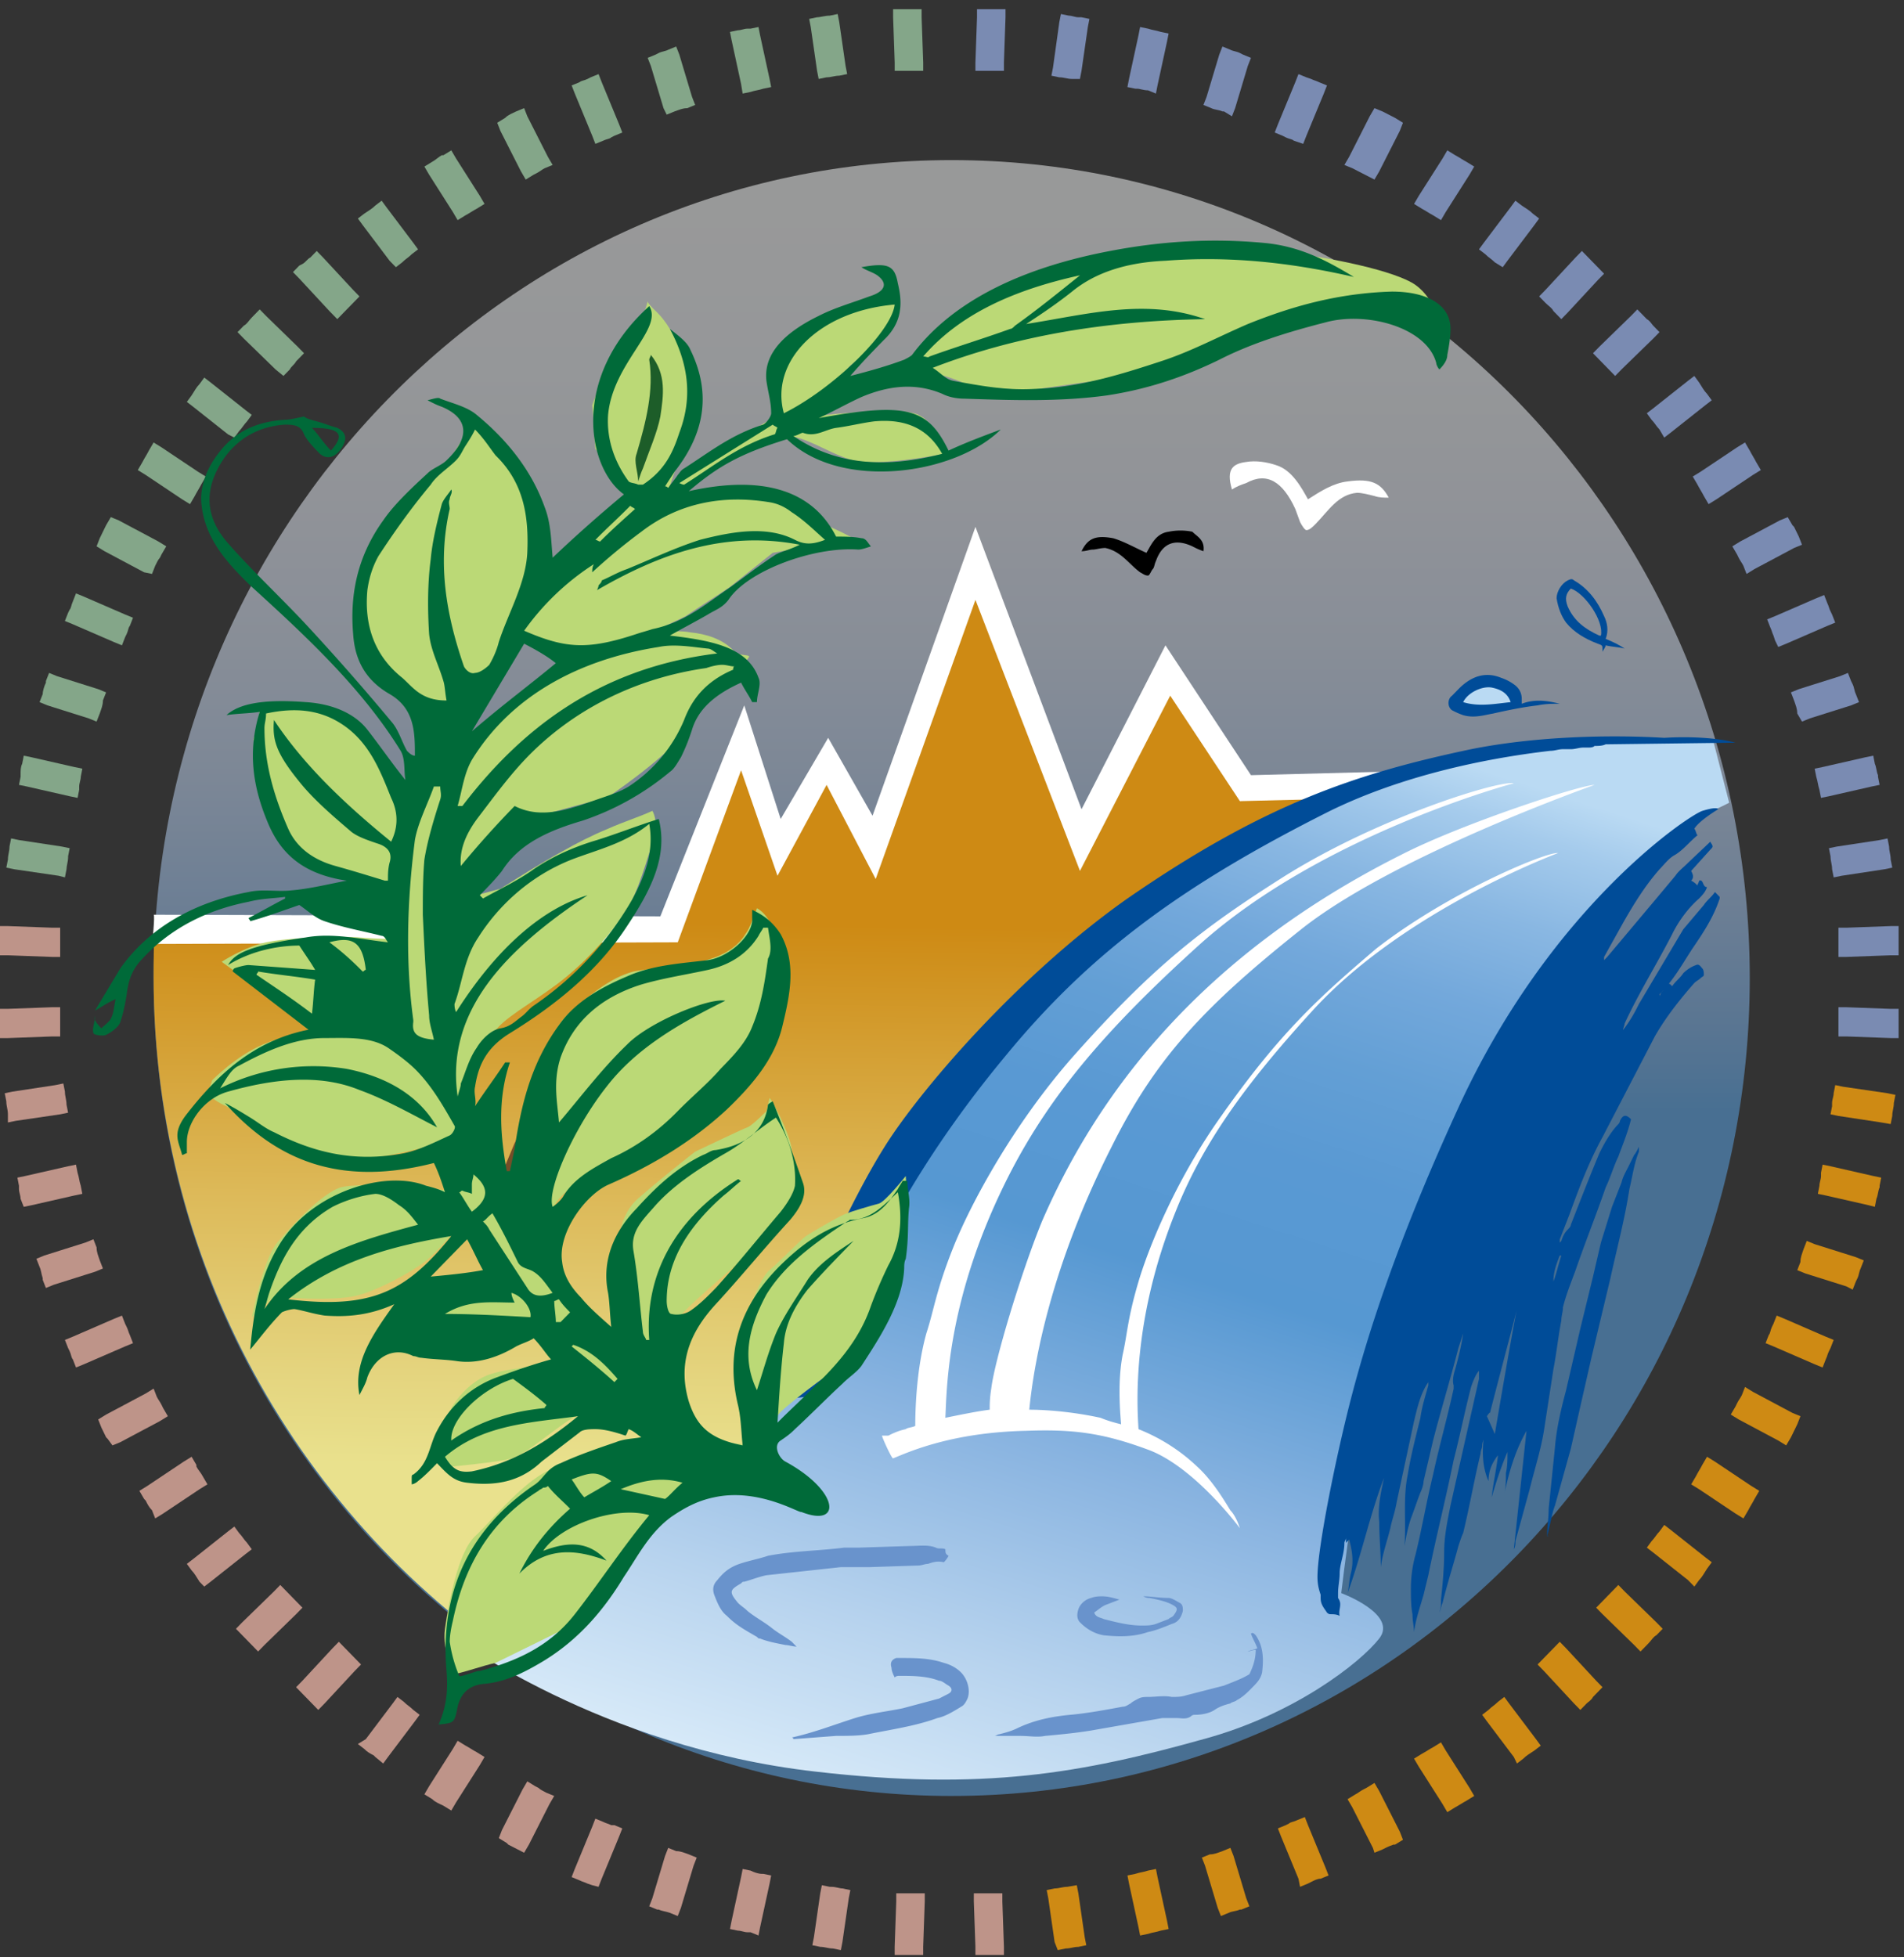
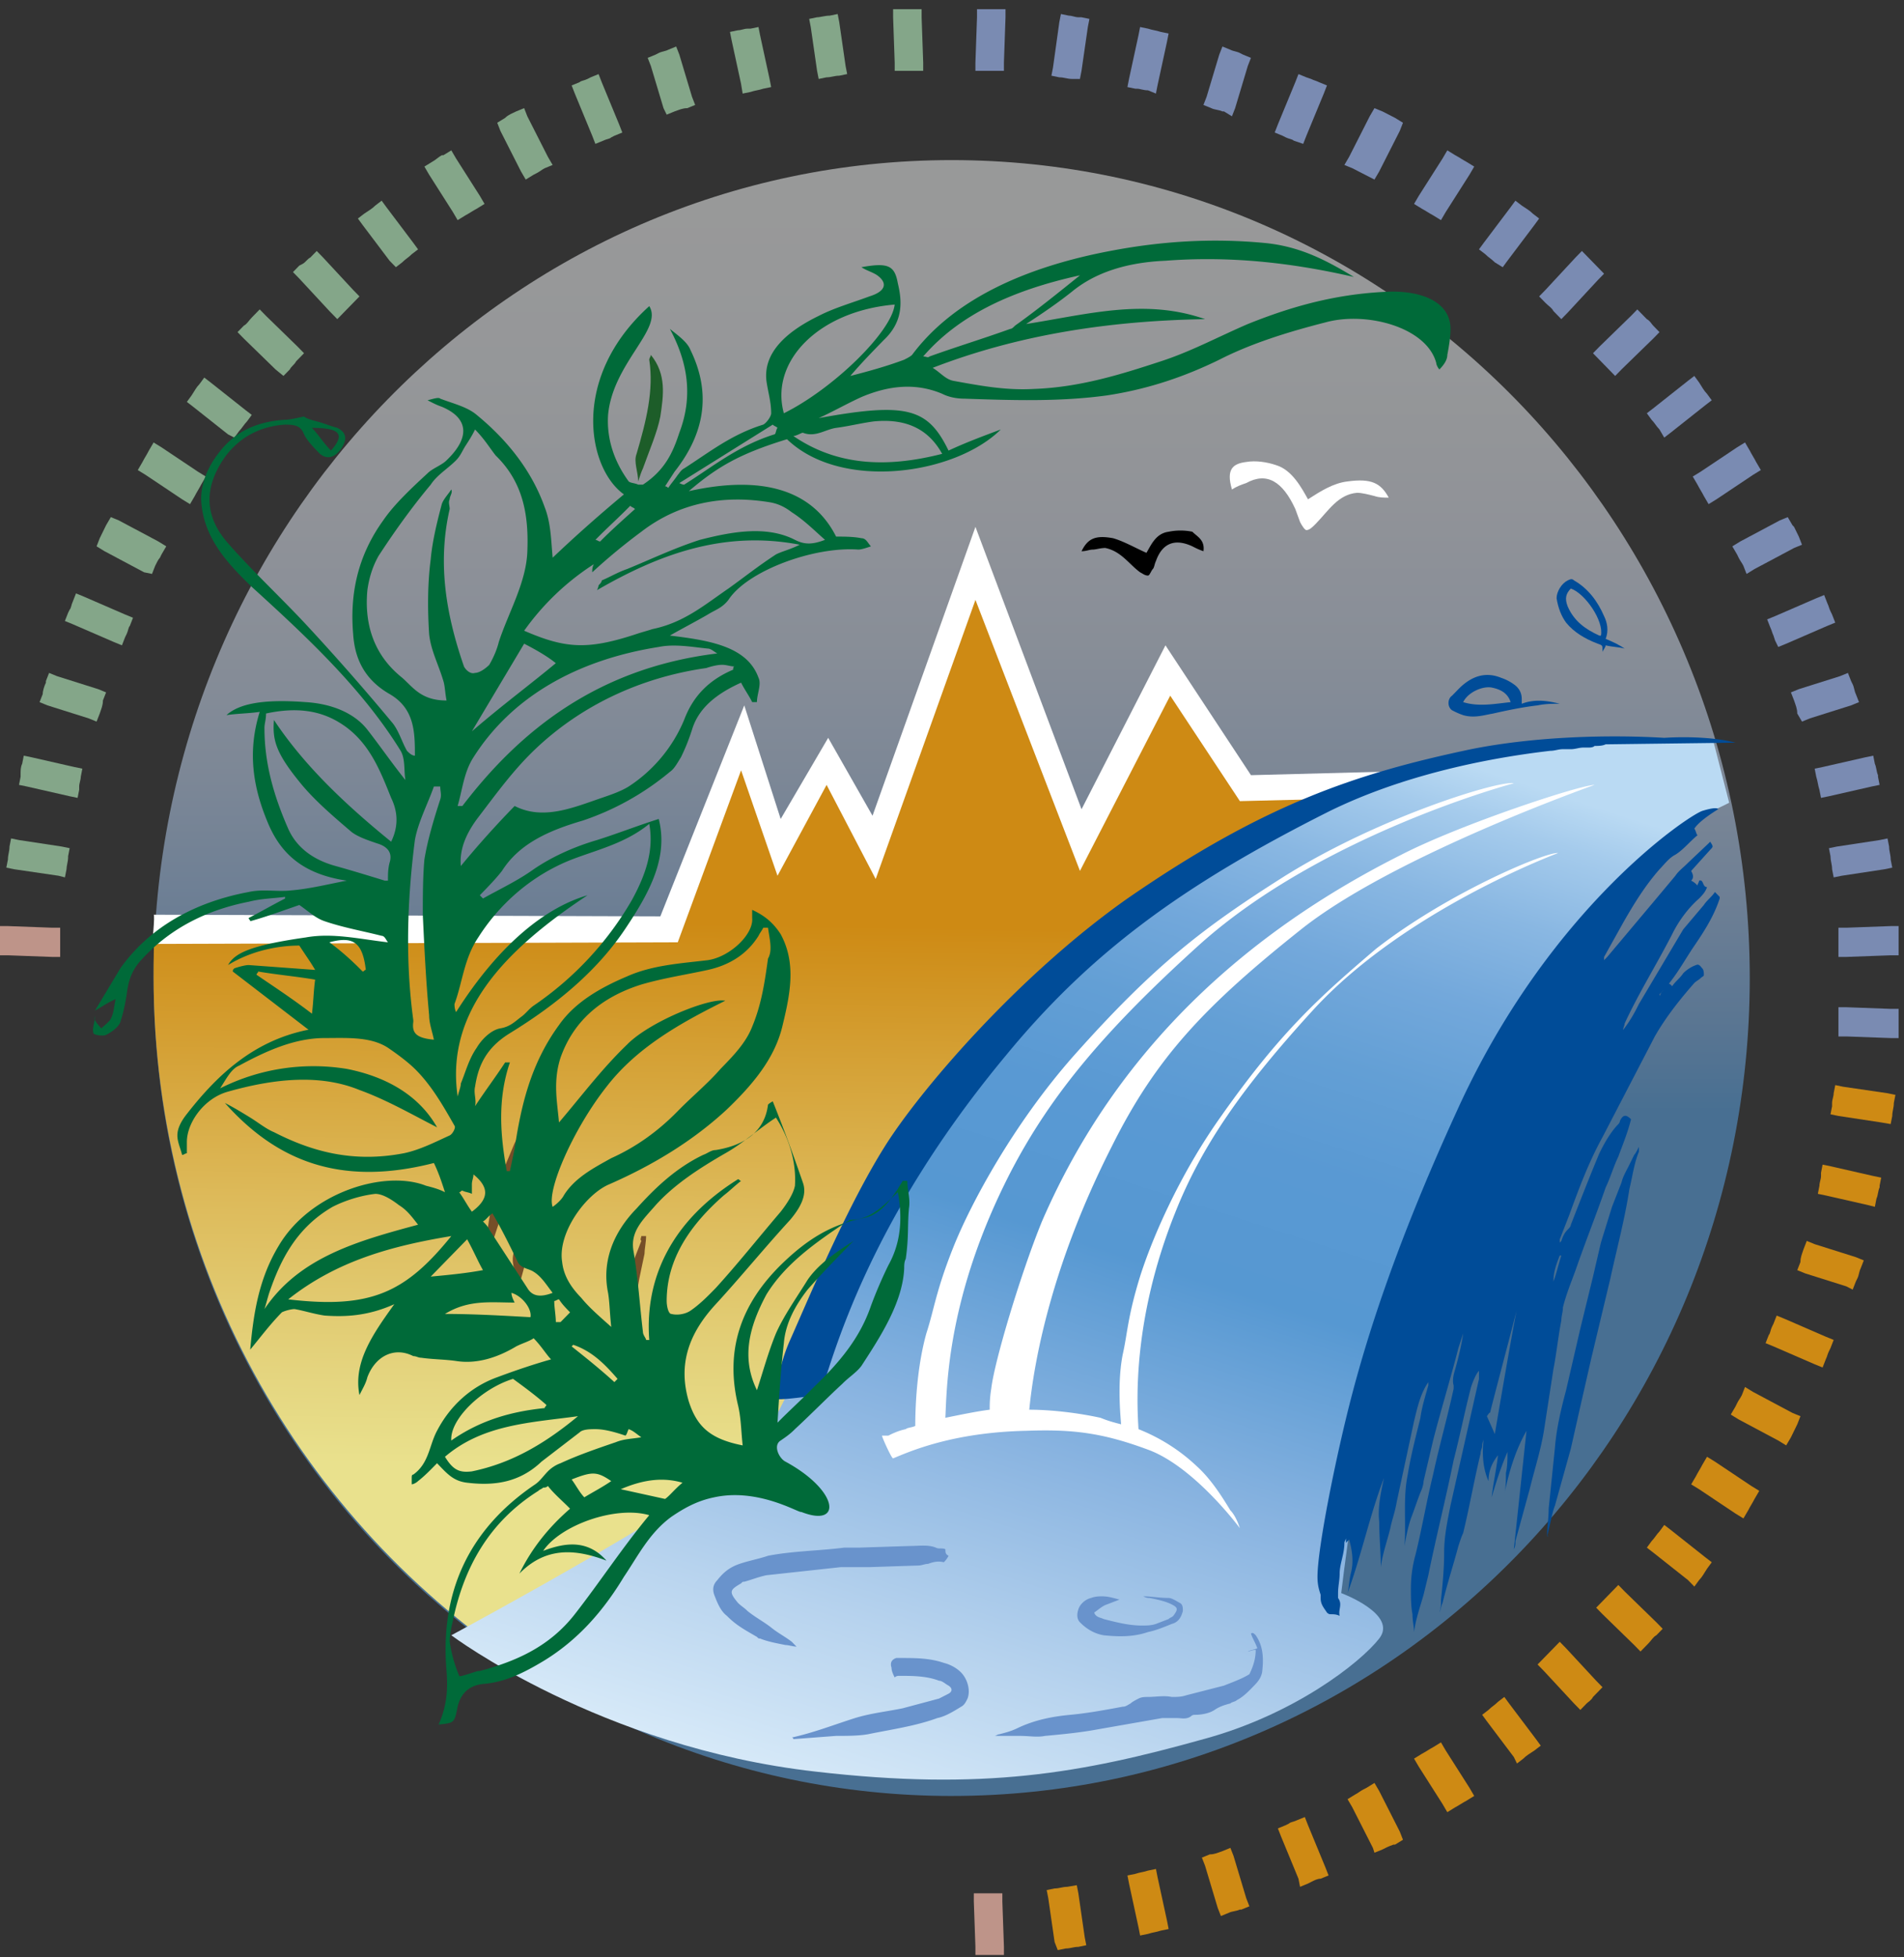
<svg xmlns="http://www.w3.org/2000/svg" width="144" height="148" fill="none">
  <rect width="100%" height="100%" fill="#333333" stroke="none" />
-   <path opacity=".7" d="M39.641 140.091l.359-.613 1.557-3.068.359-.613-.599-.246c-.239-.122-.479-.245-.599-.368l-.239-.122-.599-.369-.359.614-1.557 3.067-.239.614.599.368.12.123.719.368.479.245zm-10.658-6.748l.359-.491 2.036-2.7.359-.491-.479-.368c-.239-.245-.479-.368-.719-.614l-.479-.368-.359.491-2.036 2.7-.599.368.479.368c.24.246.479.368.719.491l.12.123.599.491zm5.149 3.558l.359-.614 1.796-2.822.359-.614-.599-.368c-.239-.122-.599-.368-.838-.491l-.599-.368-.359.614-1.796 2.822-.359.614.599.368c.239.245.599.368.838.491l.599.368zm35.688 10.921v-.614l.12-3.435v-.614h-.599-.239-.719-.599v.614l-.12 3.435v.614h.599.718.359.479zm-12.455-1.473l.12-.613.719-3.313.12-.614-.599-.122h-.12c-.239 0-.599-.123-.838-.246l-.599-.122-.12.613-.718 3.313-.12.614.599.122c.239 0 .479.123.719.123h.239l.599.245zM19.52 124.875l.479-.49 2.395-2.332.479-.491-.479-.49-.718-.737-.479-.491-.479.491-2.395 2.332-.479.491.479.49.599.614.12.123.479.49zm44.073 22.579l.12-.614.479-3.313.12-.613-.599-.123c-.24 0-.479-.123-.838-.123h-.12l-.599-.123-.12.614-.479 3.313-.12.613.599.123c.359 0 .599.123.958.123l.599.123zm-18.325-4.786l.239-.614 1.317-3.19.24-.613-.599-.246h-.24c-.239-.122-.359-.123-.599-.245l-.599-.246-.239.614-1.317 3.19-.24.614.599.245c.239.123.359.123.599.246l.359.122.479.123zm5.989 2.209l.239-.614.958-3.19.239-.613-.599-.246c-.359-.123-.599-.245-.958-.245l-.599-.246-.24.614-.958 3.19-.239.614.599.245h.12c.24.123.479.123.838.246l.599.245zm-27.186-15.584l.479-.491 2.275-2.454.479-.491-.479-.491-.719-.736-.479-.491-.479.491-2.275 2.454-.479.491.479.491.239.245.479.491.479.491zM1.795 91.253l.599-.123 3.234-.736.599-.123-.12-.614c-.12-.368-.12-.614-.24-.982l-.12-.614-.599.123-3.234.736-.599.123.12.614v.245c0 .245.12.491.12.736l.239.614zM0 78.492h.599l3.353-.123h.599v-.614-.614-.368-.614h-.599l-3.353.123H0v.614.245.736.614zm3.472 18.896l.599-.245 3.114-.982.599-.245-.239-.614c-.12-.368-.24-.614-.24-.982l-.24-.614-.599.245-3.114.982-.599.246.239.614c.12.245.12.491.24.859v.123l.24.614zM.599 84.872l.599-.123 3.353-.491.599-.123-.12-.614c0-.368-.12-.614-.12-.982l-.12-.614-.599.123-3.234.491-.599.123.12.613c0 .368.12.614.12.982v.614zm11.138 29.941l.599-.368 2.755-1.84.599-.368-.359-.614c-.12-.245-.359-.491-.479-.736v-.123l-.359-.614-.599.369-2.754 1.84-.599.368.359.614.12.123c.12.245.239.49.479.736l.239.613zm3.711 5.154l.479-.368 2.635-2.086.479-.368-.359-.491c-.239-.246-.359-.491-.599-.736l-.359-.491-.479.368-2.635 2.086-.479.368.359.491c.239.245.359.491.599.859l.359.368zm-9.7-16.566l.599-.245 3.114-1.35.599-.245-.239-.614c-.12-.245-.12-.368-.24-.613l-.12-.246-.239-.613-.599.245-3.114 1.35-.599.245.24.614.12.245c.12.246.12.491.24.614l.24.613zm2.756 5.89l.599-.245 2.994-1.595.599-.368-.359-.614-.12-.245c-.12-.246-.24-.368-.359-.614l-.239-.613-.599.368-2.994 1.595-.599.368.24.613.359.737.12.122.359.491z" fill="#fabeaf" />
  <path opacity=".79" d="M11.496 43.397l.24-.614c.12-.245.239-.491.359-.614l.12-.245.359-.614-.599-.368-2.994-1.595-.599-.245-.359.613-.12.245-.359.736-.24.614.599.368 2.994 1.595.599.123zm6.228-10.308l.359-.491c.239-.245.359-.491.599-.736l.359-.491-.479-.368-2.635-2.086-.479-.368-.359.491c-.24.245-.359.491-.599.859l-.359.491.479.368 2.635 2.086.479.245zm-3.352 5.031l.359-.614c.12-.245.359-.614.479-.859l.359-.613-.599-.368-2.754-1.841-.599-.368-.359.614c-.12.245-.359.614-.479.859l-.359.614.599.368 2.754 1.841.599.368z" fill="#99c49f" />
  <path opacity=".7" d="M4.551 72.356v-.614-.245-.736-.614h-.599l-3.353-.123H0v.614.736.245.614h.599l3.353.123h.599z" fill="#fabeaf" />
  <path opacity=".79" d="M5.869 60.33l.12-.614v-.245c0-.245.12-.491.12-.736l.12-.614-.599-.123-3.234-.736-.599-.123-.12.614c-.12.245-.12.491-.12.859v.123l-.12.613.599.123 3.234.736.599.123zM25.51 24.131l.479-.491.719-.736.479-.491-.479-.491-2.276-2.454-.479-.491-.479.491c-.239.123-.359.368-.599.491l-.239.123-.479.491.479.491 2.275 2.454.599.613zM4.91 66.343l.12-.614c0-.245.12-.614.12-.859v-.123l.12-.614-.599-.123-3.233-.491-.599-.123-.12.613c0 .368-.12.614-.12.982l-.12.614.599.123 3.353.491.479.123zm4.312-17.547l.239-.614.12-.245c.12-.245.12-.491.24-.614l.239-.614-.599-.245-3.114-1.35-.599-.245-.24.614c-.12.245-.12.491-.24.614l-.12.245-.24.613.599.245 3.114 1.35.599.245zm-1.917 5.767l.24-.614c.12-.368.239-.614.239-.982l.24-.614-.599-.245-3.114-.982-.599-.245-.24.614v.123c-.12.245-.24.614-.24.859l-.24.614.599.245 3.114.982.599.245zm14.133-26.137l.479-.491c.12-.245.359-.368.479-.613l.12-.123.479-.491-.479-.491-2.395-2.332-.479-.491-.479.491-.12.123c-.239.245-.359.491-.599.613l-.479.491.479.491 2.395 2.331.599.491zM56.167 7.075l.599-.123c.359-.123.599-.123.958-.245l.599-.123-.12-.614-.719-3.313-.12-.614-.599.123h-.239c-.24 0-.479.123-.719.123l-.599.123.12.614.718 3.313.12.736zm11.498-1.718h.599.719.24.599v-.614l-.12-3.436V.694h-.599-.239-.719-.599v.614l.12 3.436v.614zM50.42 8.67l.599-.245c.359-.123.599-.245.958-.245l.599-.245-.239-.614-.958-3.19-.239-.614-.599.245c-.239.123-.479.123-.718.245l-.24.123-.599.245.24.614.958 3.19.24.491zm11.496-2.7l.599-.123c.359 0 .599-.123.958-.123l.599-.123-.12-.614-.479-3.313-.12-.614-.599.123c-.359 0-.718.123-.958.123l-.599.123.12.614.479 3.313.12.614zM34.611 16.646l.599-.368c.239-.123.599-.368.838-.491l.599-.368-.359-.614-1.796-2.822-.359-.614-.599.368h-.12c-.239.123-.479.368-.718.491l-.599.368.359.614 1.796 2.822.359.614zm-4.67 3.559l.479-.368c.239-.245.479-.368.719-.614l.479-.368-.359-.491-2.036-2.7-.359-.491-.479.368c-.24.245-.479.368-.838.614l-.479.368.359.491 2.036 2.7.479.491zm15.088-9.326l.599-.245c.239-.123.479-.123.599-.245l.24-.123.599-.245-.24-.614-1.317-3.19-.239-.614-.599.245-.24.123c-.239.123-.479.123-.599.245l-.599.245.24.614 1.317 3.19.239.614zm-5.268 2.699l.599-.368.239-.123c.239-.123.359-.245.599-.368l.599-.245-.359-.614-1.557-3.068-.239-.614-.599.245c-.239.123-.599.245-.838.491l-.599.368.239.614 1.557 3.068.359.614z" fill="#99c49f" />
  <path opacity=".79" d="M103.951 13.578l.359-.614 1.557-3.068.24-.614-.599-.368-.239-.123-.719-.368-.599-.245-.359.614-1.557 3.068-.359.614.599.245.718.368.24.123.718.368zm9.701 6.627l.359-.491 2.036-2.7.359-.491-.479-.368c-.239-.245-.479-.368-.838-.614l-.479-.368-.359.491-2.036 2.7-.36.491.48.368c.239.245.479.368.718.614l.599.368zm-4.671-3.559l.36-.614 1.796-2.822.359-.614-.599-.368c-.239-.123-.598-.368-.838-.491l-.599-.368-.359.614-1.796 2.822-.36.614.599.368c.24.123.599.368.838.491l.599.368zM75.927 5.357v-.614l.12-3.436V.694h-.599-.718-.24-.599v.614l-.12 3.436v.614h.599.359.718.479zm11.496 1.718l.12-.614.719-3.313.12-.614-.599-.123c-.359-.123-.599-.123-.958-.245l-.599-.123-.12.614-.719 3.313-.12.614.599.123h.12c.24 0 .479.123.838.123l.599.245zm34.732 21.351l.479-.491 2.395-2.331.479-.491-.479-.491c-.119-.123-.239-.368-.479-.491l-.239-.245-.479-.491-.479.491-2.395 2.332-.479.491.479.491.718.736.479.491zM81.675 5.97l.12-.614.479-3.313.12-.614-.599-.123h-.24c-.24 0-.479-.123-.719-.123l-.599-.123-.12.614-.479 3.436-.12.614.599.123c.359 0 .599.123.958.123h.599zm16.887 4.909l.24-.614 1.318-3.19.239-.614-.599-.245c-.24-.123-.359-.123-.599-.245l-.359-.123-.599-.245-.24.614-1.317 3.19-.24.614.599.245.24.123c.239.123.479.123.599.245l.718.245zm-5.389-2.086l.24-.614.958-3.19.239-.614-.599-.245-.24-.123c-.239-.123-.479-.123-.719-.245l-.599-.245-.24.614-.958 3.191-.239.614.599.245c.24.123.599.123.838.245h.12l.599.368zm24.91 15.338l.479-.491 2.275-2.454.479-.491-.479-.491-.119-.123-.599-.614-.479-.491-.479.491-2.276 2.454-.479.491.479.491c.24.245.479.368.599.614l.12.123.479.491zm19.64 36.199l.599-.123 3.233-.736.599-.123-.12-.613v-.123c-.119-.245-.119-.614-.239-.859l-.12-.614-.599.123-3.233.736-.599.123.12.614c.12.368.12.613.239.982l.12.614zm1.318 12.026h.599l3.353-.123h.599v-.614-.245-.736-.614h-.599l-3.353.123h-.599v.614.736.368.491zm-2.755-17.793l.598-.245 3.114-.982.599-.245-.24-.614c-.119-.245-.119-.491-.239-.736l-.12-.245-.239-.614-.599.245-3.114.982-.599.245.24.614c.12.368.239.613.239.982l.36.614zm2.396 11.78l.598-.123 3.234-.491.599-.123-.12-.614c0-.368-.12-.614-.12-.982l-.12-.613-.598.123-3.234.491-.599.123.12.614c0 .368.12.614.12.982l.12.614zm-9.461-28.223l.599-.368 2.754-1.841.599-.368-.359-.614c-.12-.245-.359-.613-.479-.859l-.359-.614-.599.368-2.755 1.841-.599.368.36.613c.12.245.359.614.479.859l.359.614zm-3.355-5.031l.479-.368 2.635-2.086.479-.368-.359-.491c-.24-.245-.36-.491-.599-.859l-.359-.491-.479.368-2.635 2.086-.479.368.359.491c.24.245.359.491.599.736l.359.614zm8.623 15.83l.599-.245 3.113-1.35.599-.245-.24-.614-.119-.245c-.12-.245-.12-.368-.24-.614l-.239-.614-.599.245-3.114 1.35-.599.245.24.613c.12.245.12.368.239.614l.12.368.24.491zm-2.396-5.522l.599-.368 2.994-1.595.599-.245-.239-.614-.36-.736-.12-.123-.359-.613-.599.245-2.994 1.595-.598.368.359.614.12.245c.119.245.239.368.359.614l.239.614z" fill="#8ca2d3" />
  <path d="M135.09 109.291l.359-.613.12-.246.359-.736.24-.613-.599-.246-2.994-1.595-.599-.368-.239.613c-.12.246-.24.368-.36.614l-.119.245-.36.614.599.368 2.994 1.595.599.368zm-6.946 10.676l.359-.491c.239-.245.359-.491.599-.859l.359-.491-.479-.368-2.635-2.086-.479-.368-.359.491c-.24.245-.359.491-.599.736l-.359.491.479.368 2.635 2.086.479.491zm3.712-5.154l.36-.613c.119-.246.359-.614.479-.859l.359-.614-.599-.368-2.754-1.84-.599-.369-.359.614c-.12.245-.36.614-.479.859l-.36.614.599.368 2.755 1.84.598.368z" fill="#ce8a14" />
  <path opacity=".79" d="M143.592 78.492v-.614-.736-.245-.614h-.599l-3.353-.123h-.599v.614.245.736.614h.599l3.353.123h.599z" fill="#8ca2d3" />
  <path d="M141.796 91.253l.119-.614c.12-.245.12-.614.24-.859v-.123l.12-.614-.599-.123-3.234-.736-.598-.123-.12.614v.245c0 .245-.12.491-.12.736l-.12.614.599.123 3.234.736.479.123zm-22.275 38.04l.479-.491c.119-.123.359-.245.479-.491l.239-.245.479-.491-.479-.491-2.275-2.454-.479-.491-.479.491-.719.736-.479.491.479.491 2.276 2.454.479.491zm23.471-44.298l.12-.614c0-.368.12-.614.12-.982l.12-.614-.599-.123-3.354-.491-.598-.123-.12.614c0 .245-.12.491-.12.736v.245l-.12.614.599.123 3.234.491.718.123zm-5.149 18.406l.239-.613c.12-.246.12-.368.24-.614l.119-.245.24-.614-.599-.245-3.114-1.35-.598-.245-.24.613-.12.246c-.119.245-.119.49-.239.613l-.24.614.599.245 3.114 1.35.599.245zm2.276-5.89l.24-.614.12-.245c.119-.245.119-.491.239-.736l.24-.614-.599-.245-3.114-.982-.599-.245-.239.614c-.12.368-.24.614-.24.982l-.239.614.599.245 3.113.982.479.245zm-16.047 27.364l.479-.49.12-.123c.239-.245.359-.491.599-.614l.479-.49-.479-.491-2.396-2.332-.479-.491-.479.491-.718.737-.479.49.479.491 2.395 2.332.479.49zm-37.844 21.474l.599-.122c.359-.123.599-.123.958-.246l.599-.122-.12-.614-.719-3.313-.12-.613-.599.122c-.359.123-.599.123-.958.246l-.599.122.12.614.718 3.313.12.613z" fill="#ce8a14" />
  <path opacity=".7" d="M73.772 147.822h.599.24.718.599v-.614l-.12-3.435v-.614h-.599-.719-.24-.599v.614l.12 3.435v.614z" fill="#fabeaf" />
  <path d="M92.336 144.877l.599-.245c.24-.123.599-.123.838-.246h.12l.599-.245-.239-.614-.958-3.19-.24-.614-.599.246c-.359.123-.599.245-.958.245l-.599.246.24.613.958 3.19.24.614zM80 147.454l.599-.123c.359 0 .599-.123.958-.123l.599-.123-.12-.613-.479-3.313-.12-.614-.719.123c-.359 0-.599.123-.958.123l-.599.123.12.613.479 3.313.239.614zm29.46-10.43l.599-.368c.24-.123.599-.369.838-.491l.599-.368-.359-.614-1.796-2.822-.36-.614-.599.368c-.239.123-.598.368-.838.491l-.599.368.36.614 1.796 2.822.359.614zm5.27-3.681l.48-.369c.239-.245.479-.368.838-.613l.479-.368-.359-.491-2.036-2.7-.36-.491-.479.368c-.239.246-.479.369-.718.614l-.479.368.359.491 2.036 2.7.239.491zm-16.407 9.325l.599-.245.24-.123c.24-.123.479-.246.719-.246l.599-.245-.24-.613-1.317-3.191-.239-.613-.599.245c-.24.123-.479.123-.599.246l-.24.122-.599.246.239.613 1.317 3.19.12.614zm5.629-2.577l.599-.245c.239-.123.479-.246.838-.368h.12l.599-.368-.24-.614-1.557-3.068-.359-.613-.599.368-.239.123c-.24.122-.36.245-.599.368l-.599.368.359.614 1.557 3.067.12.368z" fill="#ce8a14" />
  <path d="M71.976 135.797c33.335 0 60.359-27.69 60.359-61.846s-27.024-61.845-60.359-61.845-60.359 27.689-60.359 61.846 27.024 61.846 60.359 61.846z" fill="url(#A)" fill-opacity=".6" />
  <path d="M91.018 41.679c-.359-.123-.599-.245-.838-.368-1.317-.614-2.275-.245-2.754 1.104-.12.245-.12.491-.24.614s-.24.491-.359.491c-.24 0-.359-.123-.599-.245-.838-.613-1.437-1.595-2.635-1.841-.359 0-.719.123-.958.123s-.479.123-.838.123c.479-.982 1.078-1.227 2.395-.982.838.245 1.677.736 2.515 1.104.359-.614.719-1.472 1.677-1.595a4.43 4.43 0 0 1 1.796 0c.359.368.958.614.838 1.472z" fill="#000" />
  <path d="M93.175 37.016c.359-.245.719-.368 1.078-.491 1.557-.859 2.754-.123 3.712 1.963l.359.982c.12.245.359.614.479.614.24 0 .479-.245.719-.491.958-.982 1.676-2.209 3.113-2.331.36 0 .839.123 1.318.245.359.123.718.123 1.078.123-.599-1.104-1.318-1.473-3.114-1.227-1.078.123-2.036.736-2.994 1.35-.479-.859-1.198-2.209-2.395-2.577-.718-.245-1.557-.368-2.275-.245-.958.123-1.557.491-1.078 2.086z" fill="#fff" />
  <path d="M127.425 59.349l-33.413.859-5.868-8.958-6.587 12.762-8.144-20.861-7.665 21.474-3.353-6.504-3.713 6.504-2.754-8.59L50.3 70.761l-38.563-.736c-.12 1.227-.12 2.577-.12 3.804 0 22.456 11.736 42.09 29.221 53.011 2.635.613 4.551.368 4.551.368l3.233 1.227L87.186 80.7l40.239-21.351z" fill="url(#B)" />
  <path d="M11.498 71.374l39.162-.123h.599l4.79-13.007 2.754 7.976 3.713-6.872 3.713 7.117 7.545-21.106 7.904 20.492L88.504 52.6l5.269 7.976 29.82-.736 4.431-.245-.479-1.841-32.934.859-6.467-9.817-6.347 12.393-8.024-21.351-7.784 21.842-3.353-5.89-3.593 6.136-2.754-8.59-6.347 15.952-38.323-.123c.12 0-.12 2.331-.12 2.209z" fill="#fff" />
  <path d="M120.839 56.158c-5.749.736-11.856 1.104-16.647 2.945s-13.772 5.522-18.323 9.694-16.647 17.67-18.323 20.37-8.144 17.057-9.94 19.879c-1.796 2.945-23.473 14.602-23.473 14.602s11.257 8.467 27.545 10.308c12.695 1.472 20.12.122 29.341-2.454 6.826-1.841 11.856-5.768 13.293-7.608s-2.874-3.436-2.874-3.436 1.317-11.167 2.754-16.198 7.785-18.161 10.3-24.051 7.664-13.621 9.341-15.093c1.677-1.35 4.311-3.436 4.671-3.436s2.275-.982 2.275-.982l-1.198-4.663c.12.123-2.994-.491-8.742.123z" fill="url(#C)" />
-   <path d="M110.301 52.6s.958-1.104 1.796-1.104 1.677.123 1.916.491.719 1.35.719 1.35l-1.797.368c-.718.123-2.515-.245-2.515-.245l-.479-.368.36-.491z" fill="#badaf3" />
  <path d="M117.964 53.214c-.599 0-1.078 0-1.677.123-1.078.123-2.275.368-3.353.614-.719.123-1.437.368-2.275.123-.36-.123-.599-.245-.839-.368-.359-.245-.359-.859 0-1.104l.479-.491c.958-.982 2.036-1.35 3.234-.859a3.55 3.55 0 0 1 .958.491c.359.245.599.614.599 1.104v.368c.958-.368 1.916-.245 2.874 0zm-3.713-.123c-.239-.736-.838-.982-1.437-1.104-.718-.123-1.796.368-2.155 1.104 1.197.368 2.395.123 3.592 0z" fill="#004c98" />
  <path d="M60.241 124.507c-.239 0-.599-.122-.838-.122-.599-.123-1.317-.246-1.916-.491-.12 0-.12 0-.239-.123-.838-.491-1.557-.859-2.276-1.595-.479-.368-.719-.982-.958-1.595-.12-.369-.12-.737.24-1.105.479-.613.958-.981 1.677-1.227s1.437-.368 2.156-.613c1.916-.369 3.832-.369 5.749-.614h1.078l3.832-.123c.719 0 1.437-.122 2.036.123.24.123.479 0 .719.123 0 .245 0 .368.239.491a1.68 1.68 0 0 1-.359.49c-.479-.122-.838 0-1.198.123-.24 0-.479.123-.719.123l-3.713.123h-2.156l-5.629.613c-.599.123-1.198.368-1.677.491-.12 0-.12 0-.239.123-.838.491-.958.613-.24 1.472.24.246.479.368.719.614.599.491 1.317.859 1.916 1.35.479.368.958.613 1.437.981l.359.368zm34.73.246c-.239 0-.479.122-.599.122.239-.122.479-.122.719-.245-.12-.368-.359-.736-.479-1.104.12-.123.24 0 .359.122.599.859.599 1.841.479 2.823-.12.491-.359.736-.719 1.104s-.719.736-1.198.982c-.12.123-.359.123-.479.245-.479.123-.838.246-1.198.491s-.958.368-1.437.368c-.12 0-.24 0-.359.123-.359.245-.719.123-1.078.123h-1.078l-4.91.859c-1.317.245-2.635.368-3.952.49-.599.123-1.198 0-1.916 0H75.21c.12 0 .24-.122.359-.122.479-.123.958-.246 1.437-.491 1.317-.614 2.635-.859 3.952-.982s2.635-.368 3.952-.613c.239 0 .359-.123.599-.246.12-.122.359-.245.599-.368s.479-.123.719-.123c.599 0 1.198-.122 1.796 0 .359 0 .719 0 1.078-.122l2.874-.737c.599-.245 1.317-.49 1.916-.859.24-.49.479-1.104.479-1.84zm-35.09 6.626c1.677-.368 3.234-.982 4.79-1.473 1.198-.368 2.395-.49 3.593-.736l2.755-.736.718-.368c.24-.123.359-.368 0-.614-.239-.122-.479-.368-.718-.368-.958-.368-2.036-.368-2.994-.368-.12 0-.24 0-.359.123-.12-.246-.24-.491-.24-.737-.12-.368 0-.613.359-.736h.24c1.198 0 2.275 0 3.353.368.479.123.958.368 1.317.737.479.49.719 1.349.479 1.963-.12.245-.239.491-.479.614-.599.368-1.198.736-1.796.858-1.677.614-3.473.859-5.269 1.228-.719.122-1.557.122-2.395.122l-3.234.246c0-.123-.12-.123-.12-.123zm26.586-10.676c.599 0 1.198.123 1.916.123.24 0 .599.245.838.368s.239.368.239.614c-.12.49-.359.859-.838.981-.599.246-1.198.491-1.796.614-1.078.368-2.156.368-3.353.245-.718-.122-1.317-.491-1.796-.981-.24-.246-.24-.614-.12-.982s.479-.736.958-.859c.359-.123.599-.123.838-.123.479 0 .838.123 1.317.246l-.958.368c-.359.122-.599.368-.958.613.12.368.479.368.718.491.958.246 1.916.491 2.874.491.359 0 .719 0 1.078-.123l.958-.368c.12-.123.24-.123.359-.245.359-.491.359-.614-.12-.859s-1.078-.368-1.677-.491c-.12 0-.239 0-.479-.123 0 .123 0 0 0 0z" fill="#6993cc" />
-   <path d="M39.282 97.143c-.239-.736-.599-1.473-.479-2.209l.359-1.841c.239-.859.599-1.841.958-2.7l2.395-4.418.359-.736c0-.123.12-.245.24-.245s.12.245.12.368c0 .245-.12.491-.239.736l-1.557 3.191c-.958 1.841-1.557 3.804-1.916 5.89 0 .736-.12 1.35-.239 1.963zm1.917-13.866c-.12.368-.239.859-.479 1.104-.479.614-.599 1.35-.958 1.963-.958 1.841-1.317 3.927-1.916 5.767l-1.078 3.313v-1.472c.12-1.104.239-2.209.599-3.313l.719-2.209.718-1.718c.239-.614.599-1.104.958-1.718.239-.368.479-.614.599-.859.12-.123.239-.368.359-.491.12 0 .239-.245.479-.368z" fill="#754e28" />
+   <path d="M39.282 97.143c-.239-.736-.599-1.473-.479-2.209l.359-1.841c.239-.859.599-1.841.958-2.7l2.395-4.418.359-.736c0-.123.12-.245.24-.245s.12.245.12.368c0 .245-.12.491-.239.736l-1.557 3.191zm1.917-13.866c-.12.368-.239.859-.479 1.104-.479.614-.599 1.35-.958 1.963-.958 1.841-1.317 3.927-1.916 5.767l-1.078 3.313v-1.472c.12-1.104.239-2.209.599-3.313l.719-2.209.718-1.718c.239-.614.599-1.104.958-1.718.239-.368.479-.614.599-.859.12-.123.239-.368.359-.491.12 0 .239-.245.479-.368z" fill="#754e28" />
  <path d="M122.874 49.041c-.479-.123-.958-.123-1.437-.245 0 .123-.12.245-.239.491v-.123c0-.368 0-.368-.36-.491-.958-.368-1.796-.859-2.395-1.595-.359-.491-.599-1.104-.718-1.841 0-.491.359-1.104.838-1.35.239-.123.359-.123.479 0 1.078.614 1.796 1.595 2.275 2.7.24.491.36 1.104.12 1.718.599.245 1.078.491 1.437.736zm-4.072-4.54c-.359.368-.479.736-.239 1.35.479 1.104 1.317 1.718 2.395 2.209h.12c.239-1.104-1.198-3.19-2.276-3.559z" fill="#004c98" />
  <path d="M48.504 93.462h.359c0 .491-.12.982-.12 1.35-.239 1.227-.599 2.454-.599 3.804 0 .736-.12 1.472-.12 2.208v.246c-.599-.982-.958-1.841-.838-2.822.12-.859.239-1.841.599-2.577l.719-1.841c-.12-.123 0-.245 0-.368z" fill="#754e28" />
  <path d="M117.006 116.163c0-.736.12-1.35.12-2.086l.479-4.663c.119-1.472.479-2.945.838-4.295l1.078-4.663.958-3.926.599-2.577.838-2.7.719-1.841c.119-.491.359-.859.598-1.35l.36-.736c.119-.123.239-.368.359-.614v.368c-.359.859-.479 1.841-.719 2.822-.359 2.331-.958 4.54-1.437 6.749l-1.437 6.013-.838 3.681-.719 3.191-1.197 4.295c-.24.613-.36 1.472-.599 2.331.12-.123.12 0 0 0zm14.252-60.005c-1.317-.368-3.473-.491-5.389-.368-4.072-.245-9.701-.123-14.611.859-8.742 1.841-15.688 4.172-25.988 11.289-7.665 5.399-14.611 13.253-17.725 17.793s-6.467 12.639-7.784 15.584c-.718 1.596-.838 2.823-1.078 3.559 0 .123-.12.123-.12.245 0 0 0 .123-.12.123v.246l-.12.245h.239c.12.245 3.114-.245 3.473-.245 1.078-3.314 3.713-13.253 14.012-25.647 6.347-7.731 13.293-12.885 24.55-18.529 5.27-2.577 11.378-3.927 16.647-4.54.359 0 .599-.123.958-.123h.24.359c.359 0 .599-.123.958-.123h.359c.12 0 .36 0 .479-.123.24 0 .599 0 .839-.123h.119l9.701-.123zm-3.354 15.707c.838-1.227 1.677-2.454 2.156-3.927v-.123l-.36-.368c-.239.368-.599.614-.838.982l-1.557 1.841-3.353 5.645c-.359.736-.719 1.35-1.198 1.963 0-.123.12-.368.12-.491 1.078-2.332 2.395-4.418 3.593-6.749.479-.982 1.197-1.963 2.036-2.7.239-.245.479-.491.599-.859-.36 0-.24-.614-.599-.491 0 .123-.12.245-.12.368-.12-.123-.24-.245-.479-.368.239-.245.12-.491 0-.736l1.437-1.595c.24-.245.24-.245 0-.613l-.12.123-1.557 1.473c-.359.368-.718.614-.958.982l-1.437 1.718-3.712 4.417-.24.245v-.245l1.437-2.577c.839-1.472 1.677-2.822 2.755-4.049.359-.368.718-.859 1.197-1.104.599-.368 1.078-.982 1.677-1.472-.12-.123-.12-.368-.24-.491.36-.614 1.797-1.472 1.797-1.472s0-.245-1.198.123c-1.078.368-11.616 7.363-18.563 22.701-4.55 9.939-6.706 16.811-7.904 21.352s-2.634 11.657-2.634 13.866c0 .613.12.981.239 1.35v.245c0 .491.24.736.479 1.104 0 0 .12.123.24.123.239 0 .479 0 .718.123-.12-.491.24-.859-.12-1.35v-.368c0-.491.12-.982.12-1.473 0-.736.36-1.472.36-2.331 0-.123.119-.246.119-.368v.368l.24-.246c.239.859.359 1.718.12 2.577-.12.491-.12.982-.24 1.473 1.078-2.945 1.677-5.89 2.755-8.712-.24 1.104-.48 2.208-.36 3.313 0 1.104.12 2.331.12 3.435.12-.981.479-1.963.719-2.945.119-.613.359-1.227.479-1.963l1.317-6.135c.239-.982.479-2.086 1.078-2.945v.245c-.24.859-.479 1.595-.599 2.454-.359 1.473-.719 2.823-.958 4.295-.359 1.718-.12 3.559-.24 5.399.12-.736.24-1.35.479-2.086.24-.613.479-1.35.719-1.963.12-.246.24-.614.24-.859l.718-3.068c.599-2.331 1.317-4.663 1.916-6.994l.359-1.105c-.119.859-.359 1.841-.598 2.7-.12.368-.24.859-.12 1.227V105c-.479 2.208-1.078 4.294-1.557 6.503-.479 1.963-.838 4.049-1.317 6.013a9.54 9.54 0 0 0-.36 2.577c0 .613 0 1.349.12 1.963 0 .491.12.982.12 1.35.12-.982.479-1.964.719-2.822l.359-1.473c.599-2.945 1.317-5.767 1.916-8.712.479-1.841.838-3.682 1.317-5.522.12-.368.36-.982.599-1.227v.613l-2.156 9.572c-.239 1.227-.479 2.331-.479 3.558s-.119 2.454-.239 3.559c0 .368 0 .613-.12.981.12-.245.12-.491.24-.736.359-1.472.838-2.945 1.197-4.295.12-.368.24-.736.359-.981.48-1.964.839-4.05 1.318-6.013 0-.246.12-.368.12-.614s.119-.368.119-.613c-.119 1.104-.119 2.209.36 3.313 0-.736.239-1.35.718-1.963-.12 1.104-.359 2.086-.479 3.19.359-1.227.719-2.331 1.198-3.436 0 .491 0 1.105-.12 1.595 0 .491 0 1.105-.12 1.596.36-1.718.839-3.314 1.677-4.786l-.958 8.958c.12-.246.12-.368.12-.614l1.077-3.927c.36-1.472.839-2.945 1.078-4.417l.719-4.663c.239-1.227.359-2.454.599-3.681 0-.368.119-.613.119-.982.24-.982.599-1.841.958-2.822.719-2.086 1.557-4.172 2.276-6.258.359-.736.599-1.595.958-2.331.359-.982.719-1.841.958-2.822-.359-.368-.599-.368-.838.123 0 .123-.12.245-.12.245-.599.614-1.078 1.472-1.437 2.209-.719 1.718-1.437 3.558-2.156 5.399 0 .123-.12.245-.239.368-.24.245-.36.491-.479.859l-.12.123v-.245l.718-1.841c.719-1.963 1.438-3.927 2.515-5.89l3.952-7.608c.839-1.473 1.917-2.822 2.994-4.049.12-.123.36-.246.479-.368s.24-.123.24-.245 0-.368-.12-.491-.239-.368-.479-.246c-.359.123-.718.368-.958.614-.239.368-.599.614-.838.982-.24-.246-.24-.246-.479 0-.12.123-.12.245-.24.368s-.12.123-.239.368v-.123c1.078-1.104 1.676-2.209 2.395-3.313zm-14.85 36.567l-.599-1.349s.239-.369.239-.246c0-.123 2.156-8.221 2.156-8.344-.12 0-1.796 9.939-1.796 9.939zm4.431-11.534c0-.736.239-1.35.479-1.963h.12c-.24.736-.36 1.35-.599 1.963z" fill="#004c98" />
  <path d="M92.455 84.259c-3.353 4.663-5.509 9.817-6.347 12.639s-.838 3.926-1.198 5.522c-.359 1.84-.239 3.926-.12 5.276-.479-.123-.958-.245-1.557-.491-1.677-.368-3.713-.613-5.389-.613.359-3.682 1.677-10.921 6.227-19.879 3.353-6.749 7.066-10.676 14.491-16.566 7.066-5.522 22.036-10.798 22.036-10.798-1.078 0-10.06 2.945-14.611 5.277-11.736 5.89-21.556 14.725-27.185 27.732-1.557 3.804-3.593 10.552-3.832 12.639-.12.736-.12 1.227-.12 1.595-.958.122-2.156.368-3.353.613.12-2.331.12-9.203 4.91-18.529 3.114-6.013 7.305-10.921 14.371-17.302 9.341-8.344 23.712-12.148 23.712-12.148-1.078-.245-10.299 2.577-17.485 7.117-5.988 3.804-9.701 6.626-15.808 13.498-4.551 5.154-7.784 11.167-9.102 14.48s-1.437 4.663-2.036 6.503c-.719 2.577-.838 5.522-.838 6.995-.239.123-.599.123-.719.245-.599.123-1.078.368-1.317.491h-.12-.12-.12-.12c0 .123.719 1.718.838 1.718 1.198-.491 4.431-1.963 10.06-2.086 3.473-.123 5.748.123 9.341 1.472 3.473 1.35 6.826 5.891 6.826 5.891-.12-.369-.359-.982-.719-1.35-.599-.982-1.437-2.332-2.515-3.313a13.82 13.82 0 0 0-4.431-2.823c-.12-1.963-.479-8.221 2.755-16.32 2.036-5.154 5.15-9.571 10.419-15.339 6.946-7.608 18.562-11.903 18.562-11.903-.838-.123-8.263 2.945-13.772 7.24-4.311 3.681-7.186 6.258-11.617 12.516z" fill="#fff" />
-   <path d="M107.067 21.554c-1.557-1.104-6.587-2.086-9.581-2.454-2.994-.491-9.461 0-13.533.491s-9.701 3.313-11.377 4.295-4.072 4.049-4.072 4.049c-1.437.368-2.994.859-4.431 1.35 0 0-.838-.859.479-1.841 1.317-1.104 2.874-2.822 3.353-3.558s-.239-2.086-.239-2.086c-.359.368-.838.614-1.198.982l-4.072 1.472c-1.198.982-2.276 2.086-3.473 3.068-.12 1.35-.12 2.822-.239 4.172-.718.368-1.437.859-2.156 1.227-2.036 1.35-3.952 2.7-5.868 4.05 0 0 .958-3.19 1.796-4.172s-.359-5.276-.958-6.258-.958-1.963-2.036-2.945c-.239-.245-.479-.491-.479-.614-.12.491-.359 1.104-.479 1.595-.718.736-1.437 1.595-2.156 2.331-.479 1.227-1.078 2.577-1.557 3.927.12 1.104.12 2.209.239 3.313.958 1.104 1.916 2.086 2.755 3.191l-2.635 2.331c-1.677 1.35-3.234 2.822-4.79 4.172 0 0 .479-2.331.599-3.559s-2.635-5.154-3.593-6.013c-.838-.859-1.796-2.209-1.796-2.209-.12.368-.359.859-.479 1.227-.479.613-.838 1.35-1.317 1.963l-2.275 1.963-3.473 4.418c-.719 1.104-.719 5.522-.599 6.258s1.317 2.822 2.156 4.049 3.233 2.454 3.233 2.454c-.239 1.227-.479 2.331-.599 3.559-.599.614-1.078 1.227-1.677 1.841 0 0-2.156-3.313-2.874-4.049-.599-.736-2.874-1.963-5.03-2.331s-2.994.491-2.994.491c-.12.736-.239 1.472-.479 2.209 0 0 .599 3.681.958 5.154s2.754 3.436 3.712 4.172c.958.859 4.79 1.841 4.79 1.841l.719 1.841c.239.736.479 1.35.599 2.086 0 0-1.317 0-2.754-.123s-5.389 0-7.066.368-3.353 1.472-3.353 1.472c.479.368 1.078.736 1.557 1.227l3.233 1.841c.838.368 1.557.859 2.395 1.227.359.245.719.368 1.078.614 0 0-3.114.491-5.15 1.35s-3.832 2.7-3.832 2.7c-.12.368-.239.736-.479.982.479.368.958.736 1.557.982 0 0 2.994 2.209 3.832 2.577.958.368 4.431 1.35 6.108 1.35 1.557.123 5.15-.859 5.15-.859l1.796 1.104c0 .736 0 1.472-.12 2.209-.719-.123-1.557-.123-2.276-.245 0 0-4.431-.368-5.868 0-1.437.491-3.593 2.822-4.671 4.049-1.198 1.227-2.036 5.89-2.036 5.767.479-.491.958-.859 1.437-1.35.479 0 .958 0 1.437-.123 0 0 3.114.245 4.91-.123 1.677-.368 4.311-1.841 5.27-2.577s2.275-2.332 2.275-2.332c.479-.123 1.078-.245 1.557-.245l1.796 3.681c-1.557.368-3.234.736-4.79 1.227l-2.156 1.841 7.066.736c1.078-.122 2.275-.122 3.353-.122.599.981 1.198 1.963 1.677 2.945 0 0-3.832.123-5.748.736s-2.994 2.577-2.994 2.577c-.479.982-1.078 1.963-1.557 2.945.599.491 1.198.982 1.677 1.472 0 0 2.515-.245 3.952-.49s2.874-1.718 4.91-3.068 3.832-.736 3.832-.736c1.078.613 2.156 1.227 3.114 1.84 0 0-6.108 1.718-8.144 2.577-2.156.736-4.671 3.927-5.988 5.154s-2.036 5.276-2.275 6.994.719 3.436.719 3.436c1.078-.245 2.036-.613 3.114-.859l5.988-2.945c1.677-.859 2.515-3.804 3.473-5.154.838-1.227 4.431-4.908 4.431-4.908 1.198-.368 2.515-.736 3.712-1.227l2.515-.368c.359-.614.599-1.104.958-1.718 0 0 .24-1.963.24-2.332s3.832-3.19 5.269-4.172 2.275-3.435 2.874-4.785 1.078-3.927 1.437-4.908.12-4.295.12-4.295-1.557 1.963-2.036 2.086-2.156.614-2.395.736c-.239 0-2.754 1.472-3.114 1.718s-2.156 2.086-2.754 2.577c-.719.491-1.796 3.558-2.036 4.663-.359 1.104.359 4.785.479 5.276.12.368.599 3.313.599 3.313s-2.994-.245-3.233-.368-2.395-2.577-2.874-4.172c-.599-1.595-.599-3.927-.12-4.663.359-.859 4.072-3.927 5.629-5.276s2.874-3.681 3.473-4.663c.599-1.104-.12-1.963-.239-3.19s-1.557-3.927-1.677-3.927c-.12.368-.12.614-.24.982 0 0-1.078 1.104-1.437 1.227s-3.952 1.841-3.952 1.841-2.515 1.963-4.192 3.436c-1.677 1.35-1.796 3.804-1.557 5.767s.719 5.031.719 5.031l-2.515-1.104c-.239-.246-2.156-3.068-3.114-5.154-.958-1.963-.479-3.681.719-4.786s4.072-2.7 6.946-4.049 5.988-5.522 8.024-7.853c1.916-2.331 1.198-5.767.958-7.485s-1.317-2.209-1.317-2.209-.479 1.35-.719 1.718-.838 1.595-3.114 2.209c-2.275.736-3.713.491-5.509.859-1.796.491-3.233 1.718-5.03 3.313-1.796 1.718-2.156 6.013-2.156 7.608s-.958 5.276-.958 5.276-1.796-.859-1.916-1.227c-.239-.368-1.677-2.945-1.796-3.19s-.838-3.068-.838-3.068 1.437-3.436 2.395-4.418c.958-1.104 3.353-2.331 5.269-3.927s3.593-3.559 4.431-4.908c.958-1.35 1.677-4.172 2.156-5.522.359-1.35-.12-2.086-.12-2.086-1.078.491-2.275.859-3.353 1.35-1.198.491-2.395 1.104-3.473 1.718-1.557.859-3.114 1.841-4.671 2.822l-2.754.736s.838-3.19 1.317-3.436c.479-.368 3.713-2.7 4.311-2.822s4.91-1.35 5.15-1.35c.24-.123 4.311-2.945 5.509-4.54s.958-2.332 3.712-4.663 1.198-1.104.359-1.963-2.036-1.227-3.233-1.35c-1.198-.245-3.713.123-3.713.245.479-.123.838-.368 1.317-.491.719-.368 1.317-.614 2.036-.982 1.078-.736 2.275-1.472 3.353-2.209l3.233-2.577c2.036-.368 4.192-.736 6.347-.982-.719-.368-1.437-.736-2.276-1.104l-3.233-2.577h-7.904s5.03-3.313 6.946-4.049 4.192 1.227 6.228 1.718 6.826-.491 6.826-.491-.599-2.7-2.275-3.068c-1.677-.491-7.665.245-7.665.245s3.713-2.454 6.347-3.19 5.509.859 5.509.859l4.431.368s5.629-.859 7.425-.982c1.677-.123 2.994-1.35 5.15-1.595 2.275-.245 2.395-1.595 4.79-2.331 2.275-.736 5.269-1.473 7.545-1.595 2.155 0 6.227 1.35 6.227 1.35.12.491-.239-1.718-1.796-2.822zM39.403 52.845l-3.952 3.558-.239-.982 3.952-6.994 2.635.491 1.677 1.227-4.072 2.7z" fill="#bbd976" />
  <path d="M48.265 36.402c0-.736-.359-1.472-.12-2.086.719-2.454 1.317-4.786.958-7.117 0-.123.12-.246.12-.368 1.197 1.473.958 3.068.718 4.663-.239 1.227-.838 2.577-1.317 3.927-.12.245-.239.614-.359.982z" fill="#1d5d29" />
  <path d="M7.187 76.405l1.916-3.19c2.275-3.19 5.748-5.031 9.701-5.767 1.078-.245 2.156 0 3.233-.123 1.437-.123 2.874-.491 4.192-.736-3.353-.491-5.03-2.086-5.988-4.418-1.078-2.577-1.557-5.276-.599-8.344-.838.123-1.677.123-2.515.245.958-.859 2.755-1.227 5.988-.982 2.036.123 3.713.859 4.671 2.086s1.796 2.454 2.874 3.804c-.12-.736 0-1.595-.359-2.209-2.874-4.663-7.066-8.59-11.257-12.394-1.916-1.841-3.713-3.804-3.832-6.626 0-1.35.599-2.7 1.677-3.927 1.198-1.35 2.755-1.963 4.671-2.086.359 0 .838-.123 1.437-.245.12.123.479.245.958.368s1.078.368 1.557.491c.719.368.719.859.359 1.472-.479.736-1.078.982-1.677.491-.479-.491-.958-.982-1.198-1.472-.24-.614-.599-.736-1.437-.736-1.916.123-3.473.982-4.551 2.454-1.796 2.577-1.317 4.663.12 6.381 1.916 2.209 4.192 4.295 6.227 6.504a180.78 180.78 0 0 1 6.347 7.24c.479.614.719 1.472 1.078 2.086.12.123.359.368.599.368 0-1.718 0-3.559-1.916-4.663s-2.635-2.699-2.754-4.54c-.24-2.822.239-5.767 2.275-8.59.838-1.227 2.156-2.454 3.353-3.559.359-.368 1.078-.614 1.437-.982 1.796-1.718 1.677-3.19-.359-4.049-.359-.123-.599-.245-1.078-.491.479-.123.838-.245.958-.123.958.368 2.036.614 2.755 1.227 2.395 1.963 4.192 4.295 5.15 6.994.479 1.227.479 2.577.599 3.804 1.677-1.595 3.473-3.19 5.389-4.786-2.754-1.963-4.072-8.835 1.916-14.234 1.078 1.718-2.754 4.295-3.114 8.221-.12 1.841.479 3.559 1.557 5.031.12.123.479.123.719.245h.359c1.677-1.104 2.275-2.454 2.754-3.927 1.078-2.822.599-5.399-.718-7.853.599.491 1.317.982 1.557 1.595 1.437 2.945 1.317 6.013-1.198 9.203L50.3 36.77c.12 0 .239.123.239.123.24-.368.479-.614.719-.982.12-.123.239-.368.479-.491 1.916-1.227 3.593-2.577 5.988-3.313.239-.123.599-.614.599-.859 0-.859-.239-1.595-.359-2.454-.239-2.086 1.437-3.681 3.952-4.908 1.198-.614 2.515-.982 3.832-1.473 1.198-.368 1.437-.982.599-1.595-.359-.245-.838-.368-1.198-.614 2.036-.368 2.515-.123 2.755 1.227.359 1.473.359 2.945-1.078 4.295-.838.859-1.677 1.718-2.515 2.7 1.437-.368 2.755-.736 4.072-1.227.239-.123.479-.245.599-.368 3.114-4.172 8.503-6.626 14.97-7.853 3.832-.736 7.665-.982 11.617-.613 2.754.245 4.791 1.35 6.826 2.577-4.79-1.104-9.461-1.595-14.251-1.227-2.874.123-5.269.859-7.066 2.331-1.078.859-2.156 1.595-3.473 2.454 4.671-.736 8.982-1.963 13.533-.368-7.425.123-14.251 1.227-20.599 3.681.599.368.958.859 1.557.982 2.036.368 3.952.736 6.108.614 3.473-.123 6.587-1.104 9.581-2.086 2.275-.736 4.311-1.841 6.587-2.822 3.353-1.35 6.826-2.332 10.898-2.454 2.634 0 4.431.982 4.431 2.822 0 .614-.12 1.35-.24 1.963 0 .368-.239.736-.599 1.104-.119-.123-.239-.368-.239-.491-.719-2.7-5.269-3.927-8.383-3.068-2.874.736-5.629 1.595-8.024 2.822-2.515 1.227-5.27 2.209-8.503 2.7-3.593.491-7.186.368-10.778.245-.599 0-1.198-.123-1.677-.368-2.036-.859-4.072-.614-6.108.245-1.078.491-2.156 1.104-3.233 1.595 6.706-1.227 8.263-.736 9.82 2.454 1.317-.614 2.635-1.104 3.952-1.595-3.473 3.436-12.096 4.663-16.168.736-3.593 1.104-5.269 2.086-7.425 3.927 5.509-1.227 9.341-.123 11.138 3.436.599 0 1.317 0 1.916.123.359 0 .479.368.719.613-.359.123-.719.245-.958.245-3.353-.245-8.383 1.595-9.82 3.804-.479.614-.958.736-1.557 1.104-.838.491-1.796.982-2.874 1.595 3.114.368 5.868.859 6.706 3.191.239.491-.12 1.227-.12 1.841h-.359c-.239-.491-.599-.982-.838-1.473-1.916.859-3.233 1.963-3.713 3.559-.239.736-.479 1.35-.838 2.086-.239.368-.479.859-.838 1.104a20.47 20.47 0 0 1-6.587 3.681c-2.515.736-4.79 1.718-6.108 3.804-.479.614-1.078 1.227-1.677 1.841l.239.246c1.317-.736 2.635-1.35 3.832-2.209 1.437-.982 3.114-1.718 4.79-2.209 1.557-.491 3.114-1.104 4.671-1.595.718 2.822-.599 5.399-2.395 8.099-2.156 3.313-5.27 5.89-8.862 8.099-1.796 1.104-2.395 2.454-2.635 4.049-.12.491.12.982 0 1.472.719-1.104 1.557-2.209 2.276-3.313h.359c-.958 2.822-.719 5.522-.24 8.222h.24l.359-1.718c.479-3.19 1.198-6.381 3.353-9.326 1.198-1.718 3.114-2.822 5.15-3.681 1.916-.859 4.072-.982 6.108-1.227 1.677-.245 3.473-1.963 3.353-3.19v-.614c1.078.491 1.677 1.104 2.156 1.841 1.198 2.209.719 4.54.12 6.994s-2.275 4.417-4.192 6.258c-2.515 2.331-5.509 4.172-8.862 5.645-1.796.736-3.952 3.681-3.593 5.89.12 1.104.719 1.963 1.437 2.7.599.736 1.317 1.35 2.276 2.209-.12-1.105-.12-1.841-.24-2.577-.479-2.331.359-4.54 2.156-6.381 1.437-1.595 2.994-3.068 5.03-4.049.359-.123.599-.368.958-.368 2.275-.368 3.713-1.472 3.952-3.436 0 0 .12-.123.359-.245.838 2.086 1.557 4.049 2.275 6.135.359.982-.239 1.963-.958 2.822-1.916 2.086-3.713 4.295-5.629 6.381-2.036 2.208-2.874 4.54-2.036 7.362.599 1.841 1.557 2.822 4.072 3.313-.12-1.104-.12-2.086-.359-3.067-.958-4.05.12-7.608 3.473-10.799 1.677-1.595 3.473-2.822 5.988-3.313 1.317-.245 2.036-1.35 2.635-2.209.12-.245.239-.368.359-.614h.359c0 .736.24 1.35.12 2.086-.12 1.35 0 2.086-.239 3.804-.12.245-.12.491-.12.736-.12 2.577-1.796 5.154-3.234 7.363-.359.49-.958.859-1.437 1.349-1.198 1.105-2.395 2.332-3.593 3.436-.359.368-.719.614-1.078.859-.599.368-.12 1.35.359 1.595 4.072 2.209 4.311 5.031 1.198 3.804-.12.123-3.233-1.84-6.587-1.104-1.198.245-2.156.736-3.234 1.472-1.677 1.228-2.515 2.946-3.593 4.541-1.557 2.577-3.473 4.785-6.108 6.381-1.437.859-2.874 1.595-4.551 1.717-1.078.123-1.677.737-1.916 1.718-.24 1.228-.239 1.228-1.437 1.35.599-1.35.718-2.577.599-4.049-.479-5.645 1.437-10.553 6.706-14.112.359-.245.599-.613.958-.981.239-.246.599-.491.958-.614 1.317-.613 2.755-1.104 4.192-1.595.599-.246 1.198-.246 1.916-.368-.359-.246-.599-.491-.958-.614-.12.246-.12.368-.239.491-.719-.245-1.557-.491-2.275-.491-.359 0-.958 0-1.198.246l-2.874 2.208c-1.677 1.596-3.593 1.841-5.629 1.596-1.078-.123-1.557-.737-2.275-1.473-.479.491-.958.982-1.437 1.35-.12.123-.359.245-.479.245v-.491c0-.122 0-.245.12-.245 1.198-.859 1.198-2.209 1.796-3.313.958-1.841 2.515-3.313 4.551-4.049 1.317-.491 2.755-.982 4.072-1.35-.359-.368-.719-.982-1.317-1.596-.359.246-.838.369-1.317.614-1.437.859-2.994 1.35-4.551 1.104-.838-.122-1.796-.122-2.635-.245-.239 0-.359-.123-.599-.123-1.437-.736-2.874 0-3.473 1.596-.12.49-.359.858-.599 1.349-.479-2.454.958-4.54 2.635-6.871-1.916.859-3.593.982-5.269.859-.838-.123-1.557-.368-2.276-.491-.239 0-.718.123-.958.245-.958.982-1.677 1.963-2.395 2.822.24-2.576.599-5.276 2.156-7.853 2.395-4.049 8.024-5.767 11.138-4.54.479.123.958.245 1.437.491-.239-.736-.479-1.473-.838-2.209-7.186 1.841-11.976-.245-15.808-4.54.719.368 1.317.736 1.916 1.104s1.198.859 1.796 1.104c2.874 1.472 5.988 2.331 9.82 1.595 1.198-.245 2.395-.859 3.473-1.35.239-.123.479-.614.359-.736-.838-1.472-1.677-2.945-2.874-4.172-.599-.614-1.437-1.227-2.156-1.718-1.317-.859-3.114-.736-4.79-.736-2.276 0-4.431.982-6.467 2.086-.599.245-.958.982-1.437 1.718a15.69 15.69 0 0 1 9.581-1.472c3.114.614 5.509 2.086 6.826 4.418-1.916-.982-3.832-2.086-5.868-2.822-2.994-1.227-6.467-.859-9.94.123-1.796.491-3.114 2.332-3.114 3.804v.859c-.12 0-.24.123-.359.123-.12-.491-.359-.982-.359-1.473s.239-.982.599-1.472c2.275-2.945 5.03-5.645 9.222-6.504.12 0 .239-.123.12 0l-5.748-4.417c0-.123 0-.123.12-.245.359-.123.838-.246 1.078-.246l5.03.368c-.359-.614-.719-1.104-1.198-1.841-1.557 0-3.593.368-5.389 1.472.479-.859 1.557-1.472 5.868-2.086 2.036-.368 4.072.123 6.227.368-.12-.123-.239-.491-.479-.491-1.437-.368-2.874-.614-4.311-1.104-.719-.245-1.198-.736-1.916-1.227-1.078.368-2.395.859-3.713 1.227 0-.123-.12-.123-.12-.245.958-.491 1.796-.982 2.755-1.472v-.123c-.958.123-1.796.123-2.754.368-3.114.614-5.868 1.963-8.024 4.295-.838.859-1.078 1.718-1.198 2.7-.12.736-.24 1.35-.479 2.086-.12.368-.599.736-1.078.982-.24.123-.958 0-.958-.123-.12-.368.12-.859.12-1.35 0 .123-.12.368 0 .368.12.246.359.491.479.614.24-.245.599-.491.719-.736.24-.491.24-.982.359-1.472-.599.245-1.078.614-1.557.859zM45.51 43.887c.599-.245 1.198-.614 1.916-.859 1.796-.736 3.593-1.595 5.509-2.209 2.395-.613 5.03-1.104 7.186 0 .719.368 1.317.368 2.275 0-.838-.736-1.557-1.472-2.515-2.086-.479-.368-.958-.614-1.557-.736-3.593-.614-6.946 0-9.82 2.209a45.25 45.25 0 0 0-3.713 3.068c0-.245 0-.368.12-.614a19.2 19.2 0 0 0-5.269 5.031c3.114 1.35 4.79 1.472 8.503.245.359-.123.838-.245 1.198-.368 2.395-.491 3.952-1.841 5.749-3.068 1.198-.859 2.275-1.718 3.593-2.577.479-.245 1.078-.368 1.796-.736-5.748-1.104-10.659.736-15.329 3.436.12-.245.12-.368.12-.368.12-.123.239-.245.239-.368zm12.575 26.26h-.359c-.12.245-.239.368-.359.614-.838 1.35-2.156 2.209-3.832 2.577s-3.353.614-5.03 1.104c-3.114.982-5.15 2.822-6.108 5.522-.599 1.841-.239 3.436-.12 4.908 1.677-1.963 3.233-4.049 5.15-5.89 1.677-1.718 6.227-3.559 7.425-3.313-3.473 1.718-6.707 3.559-8.982 6.504-2.515 3.19-4.551 7.853-4.072 9.081.359-.246.719-.614.838-.859.838-1.35 2.275-2.086 3.593-2.822 1.916-.859 3.593-2.086 5.03-3.559 1.078-1.104 2.275-2.086 3.233-3.19.958-.982 1.916-1.963 2.395-3.19.718-1.718.958-3.436 1.198-5.154.359-.614.12-1.472 0-2.332zm-12.216 47.857c-2.275-.859-4.551-1.105-6.587.981.958-1.963 2.275-3.558 3.832-4.908-.599-.614-1.198-1.104-1.677-1.718-.12.123-.239.123-.359.123-.12.122-.239.122-.359.245-3.712 2.332-5.629 5.767-6.467 9.817-.12.491-.239 1.104-.239 1.595a10.38 10.38 0 0 0 .718 2.577c0 .123.958-.245 1.437-.368h.12c2.755-.736 5.27-1.841 7.186-4.295s3.593-5.031 5.629-7.485c-2.515-.736-6.707.736-8.024 2.699 1.916-.736 3.473-.736 4.79.737zm-9.94-85.529c-.239.491-.479.859-.719 1.227s-.359.736-.719 1.104c-.599.614-1.437 1.104-1.916 1.841-1.437 1.718-2.754 3.559-3.952 5.399-.479.859-.719 1.718-.838 2.577-.239 2.577.479 4.908 2.635 6.626.838.736 1.437 1.718 3.353 1.718-.12-.614-.12-1.104-.24-1.473-.359-1.227-.958-2.331-1.078-3.559-.12-1.841-.12-3.804.12-5.645.12-1.35.479-2.822.838-4.172.12-.368.479-.736.718-1.104.12.245-.12.491-.12.736-.12.245 0 .491 0 .736-.958 4.172-.239 8.099 1.078 11.903.12.245.479.614.838.491.359 0 .838-.368 1.078-.613.359-.614.599-1.227.718-1.718.719-2.209 2.036-4.418 2.156-6.749.12-2.7-.239-5.276-2.395-7.363-.479-.614-.838-1.227-1.557-1.963zm19.88 56.692c.12 0 .12.123.24.123-.479.368-.838.736-1.317 1.104-2.515 2.209-4.311 4.786-4.311 7.976 0 .368.12.982.359.982.479.123 1.078 0 1.437-.245.718-.491 1.317-1.104 1.916-1.718 1.677-1.841 3.233-3.804 4.91-5.767.479-.614.958-1.35 1.078-1.963.12-1.841-.479-3.681-1.437-5.154-1.317.859-2.515 1.963-3.832 2.7-1.916 1.104-3.832 2.331-5.27 3.927-.958 1.104-1.916 1.963-1.677 3.436.359 2.086.479 4.172.719 6.136 0 .245.24.491.24.613h.239c-.359-4.785 1.796-9.08 6.706-12.148zm-6.706-26.873c-1.796 1.473-3.952 1.963-5.868 2.7-3.114 1.227-5.509 3.436-7.066 5.89-1.078 1.595-1.198 3.436-1.796 5.031 0 .123 0 .368.12.614 3.114-4.908 6.587-7.853 9.94-8.835-6.108 4.049-10.778 8.712-9.82 15.216.12-.491.239-.736.239-.982.359-.859.599-1.841 1.198-2.7.359-.614 1.078-1.35 1.796-1.472s1.078-.491 1.557-.859c.359-.245.599-.614.958-.859a24.47 24.47 0 0 0 7.425-7.976c1.078-1.963 1.677-3.804 1.317-5.767zm8.144 42.825c.479-1.472.838-2.822 1.437-4.295.599-1.349 1.557-2.699 2.395-4.049.838-1.227 2.156-2.086 3.473-2.945-1.198 1.227-2.395 2.454-3.473 3.681-.958 1.227-1.677 2.577-1.796 4.05-.24 2.086-.359 4.049-.479 6.012.838-.859 1.796-1.718 2.755-2.699 1.916-1.841 3.473-3.682 4.311-6.136a33.78 33.78 0 0 1 1.317-3.068c.958-1.718 1.078-3.559.719-5.522-1.078.982-2.036 2.086-3.593 2.086-.12 0-.12.123-.239.123-2.395 1.595-4.671 3.19-6.108 5.522-1.317 2.455-1.916 4.786-.718 7.24zM55.45 50.636c0-.123 0-.245.12-.245-.359 0-.599-.123-.958-.123s-.838.123-1.198.245c-5.15.736-9.581 2.945-12.934 6.135-1.677 1.595-2.994 3.436-4.311 5.154-.838 1.104-1.437 2.331-1.317 3.681a72.52 72.52 0 0 1 4.072-4.54c2.156 1.104 4.431.123 6.587-.614.719-.245 1.437-.491 2.036-.859a11.12 11.12 0 0 0 4.192-5.031c.599-1.595 1.677-2.945 3.713-3.804zM29.582 63.644c.599-1.227.479-2.331 0-3.313-.838-2.086-1.677-4.295-3.832-5.645-1.557-.982-3.353-1.227-5.629-.736 0 .491-.12.736-.12 1.104 0 2.7.719 5.154 1.796 7.608.599 1.35 1.796 2.331 3.593 2.822 1.317.368 2.515.736 3.712 1.104h.239c0-.491 0-.859.12-1.35.239-.736-.12-1.227-.958-1.472-.718-.245-1.437-.491-1.916-.859-1.437-1.227-2.874-2.454-3.952-3.804-1.796-2.209-2.036-3.19-1.916-4.663 2.275 3.436 5.389 6.381 8.862 9.203zm24.67-14.234c-.239-.123-.479-.368-.719-.368-1.198-.123-2.515-.368-3.712-.123-6.227.982-11.138 3.804-14.012 8.344-.719 1.104-.838 2.454-1.198 3.681h.359c4.311-5.645 10.18-10.43 19.281-11.535zM31.618 92.603c-.479-.614-.838-1.104-1.437-1.473-.479-.368-1.198-.859-1.796-.859-1.078.123-2.276.491-3.233.982-2.754 1.595-3.952 4.049-4.79 6.504-.12.368-.239.859-.359 1.227 2.635-3.927 7.066-5.154 11.617-6.381zm2.515.859c-4.431.736-8.623 1.841-12.335 4.786 6.227.736 8.862-.491 12.335-4.786zm25.15-62.213c3.713-1.841 8.144-6.135 8.383-8.221-5.748.491-9.461 4.295-8.383 8.221zM32.815 78.614c-.12-.614-.359-1.227-.359-1.841-.24-2.577-.359-5.031-.479-7.608 0-1.35 0-2.822.12-4.172.24-1.473.719-3.068 1.198-4.54.12-.368 0-.614 0-.982h-.479c-.479 1.35-1.198 2.7-1.437 4.049-.599 4.663-.719 9.203-.12 13.621v.123c-.12.859.239 1.227 1.557 1.35zm.838 31.536c.599.982 1.078 1.227 2.036 1.105 2.994-.614 5.509-2.086 8.024-4.172-3.593.49-7.186.613-10.06 3.067zm37.605-75.834c-.958-1.718-2.515-2.7-5.15-2.454-.958.123-1.916.368-2.874.491-.838.123-1.557.736-2.515.368-.12 0-.479.245-.719.245 3.233 2.209 6.946 2.454 11.257 1.35zm10.419-13.498c-5.03 1.104-9.102 2.945-11.856 6.136.24 0 .359.123.479 0 2.036-.736 4.072-1.35 6.108-2.086.12 0 .239-.123.359-.245 1.557-1.104 3.233-2.454 4.91-3.804zm-40.479 85.651c0-.123.12-.123.12-.245-.838-.737-1.677-1.35-2.515-1.964-2.395.736-4.79 3.068-4.671 4.663 2.276-1.595 4.671-2.209 7.066-2.454zm-1.557-57.796l-3.952 6.626c2.275-1.963 4.431-3.559 6.347-5.154-.599-.491-1.437-.982-2.395-1.473zm-3.114 43.684c.239.245.359.368.479.614l2.874 4.417c.359.614.958.736 1.916.368-.479-.614-.838-1.227-1.437-1.595-.359-.245-.958-.245-1.198-.736-.599-1.227-1.198-2.454-1.916-3.681-.359.245-.479.491-.719.614zm2.395 6.135c-1.796 0-3.473-.245-5.269.859 2.156 0 4.311.123 6.467.245.12-.614-.599-1.595-1.437-1.841 0 .245.12.491.239.736zM19.522 73.46c0 .123-.12.123-.12.245 1.437.982 2.755 1.841 4.192 2.945.12-.982.12-1.718.24-2.577-1.437-.245-2.874-.368-4.311-.614zm17.006 22.578c-.359-.614-.718-1.473-1.198-2.332l-2.754 2.822c1.317-.123 2.635-.245 3.952-.491zm15.09 16.075c-1.677-.491-3.234-.123-4.671.49l3.353.737c.359-.246.719-.737 1.317-1.227zm-8.383-.246c.359.491.599.982.958 1.35.599-.368 1.317-.736 2.036-1.227-1.078-.736-1.437-.736-2.994-.123zM27.426 73.46c.12 0 .12-.123.24-.123-.24-2.086-.958-2.577-2.754-2.086.838.614 1.677 1.35 2.515 2.209zm7.545 16.566c-.12 0-.12.123-.24.123.359.491.599.982.958 1.472 1.317-.982 1.317-1.841.12-2.822 0 .245-.12.491-.12.736v.736c-.239-.123-.479-.123-.719-.245zm23.832-57.673c-.12-.123-.239-.123-.359-.245l-7.066 4.418c.239.123.359.123.359.123 2.156-1.35 4.072-2.945 6.826-3.804.12 0 .12-.368.239-.491zm-15.449 69.33l-.12.123c1.078.859 2.156 1.718 3.233 2.7l.239-.246c-.958-1.104-1.916-2.086-3.353-2.577zm-19.76-69.33c.479.491.838 1.104 1.437 1.718 1.078-1.227.719-1.718-1.437-1.718zm18.443 67.613h.359l.719-.736c-.359-.368-.599-.614-.838-.982-.12 0-.239.123-.359.123 0 .491.12 1.104.12 1.595zm5.988-61.477c-.12-.123-.239-.123-.359-.245-.838.859-1.796 1.718-2.635 2.577.12 0 .239.123.359.123.719-.736 1.677-1.595 2.635-2.454z" fill="#006a39" />
  <defs>
    <linearGradient id="A" x1="72.012" y1="16.592" x2="72.012" y2="125.392" gradientUnits="userSpaceOnUse">
      <stop stop-color="#dcddde" />
      <stop offset=".106" stop-color="#d7dadd" />
      <stop offset=".202" stop-color="#cfd3dc" />
      <stop offset=".295" stop-color="#c1cbdb" />
      <stop offset=".386" stop-color="#aec0d9" />
      <stop offset=".475" stop-color="#94b2d6" />
      <stop offset=".562" stop-color="#73a2d2" />
      <stop offset=".62" stop-color="#5698d2" />
    </linearGradient>
    <linearGradient id="B" x1="68.836" y1="111.313" x2="69.48" y2="70.06" gradientUnits="userSpaceOnUse">
      <stop stop-color="#e9e18d" />
      <stop offset=".17" stop-color="#e4d47e" />
      <stop offset=".483" stop-color="#ddba5a" />
      <stop offset=".903" stop-color="#d09321" />
      <stop offset="1" stop-color="#ce8a14" />
    </linearGradient>
    <linearGradient id="C" x1="66.459" y1="144.229" x2="95.994" y2="52.983" gradientUnits="userSpaceOnUse">
      <stop stop-color="#e1f4fd" />
      <stop offset=".076" stop-color="#d6e9f8" />
      <stop offset=".21" stop-color="#b7d3ee" />
      <stop offset=".386" stop-color="#88b3e0" />
      <stop offset=".549" stop-color="#5698d2" />
      <stop offset=".66" stop-color="#5999d3" />
      <stop offset=".745" stop-color="#639fd5" />
      <stop offset=".822" stop-color="#73a8db" />
      <stop offset=".894" stop-color="#89b7e2" />
      <stop offset=".962" stop-color="#a5cbec" />
      <stop offset="1" stop-color="#badaf3" />
    </linearGradient>
  </defs>
</svg>